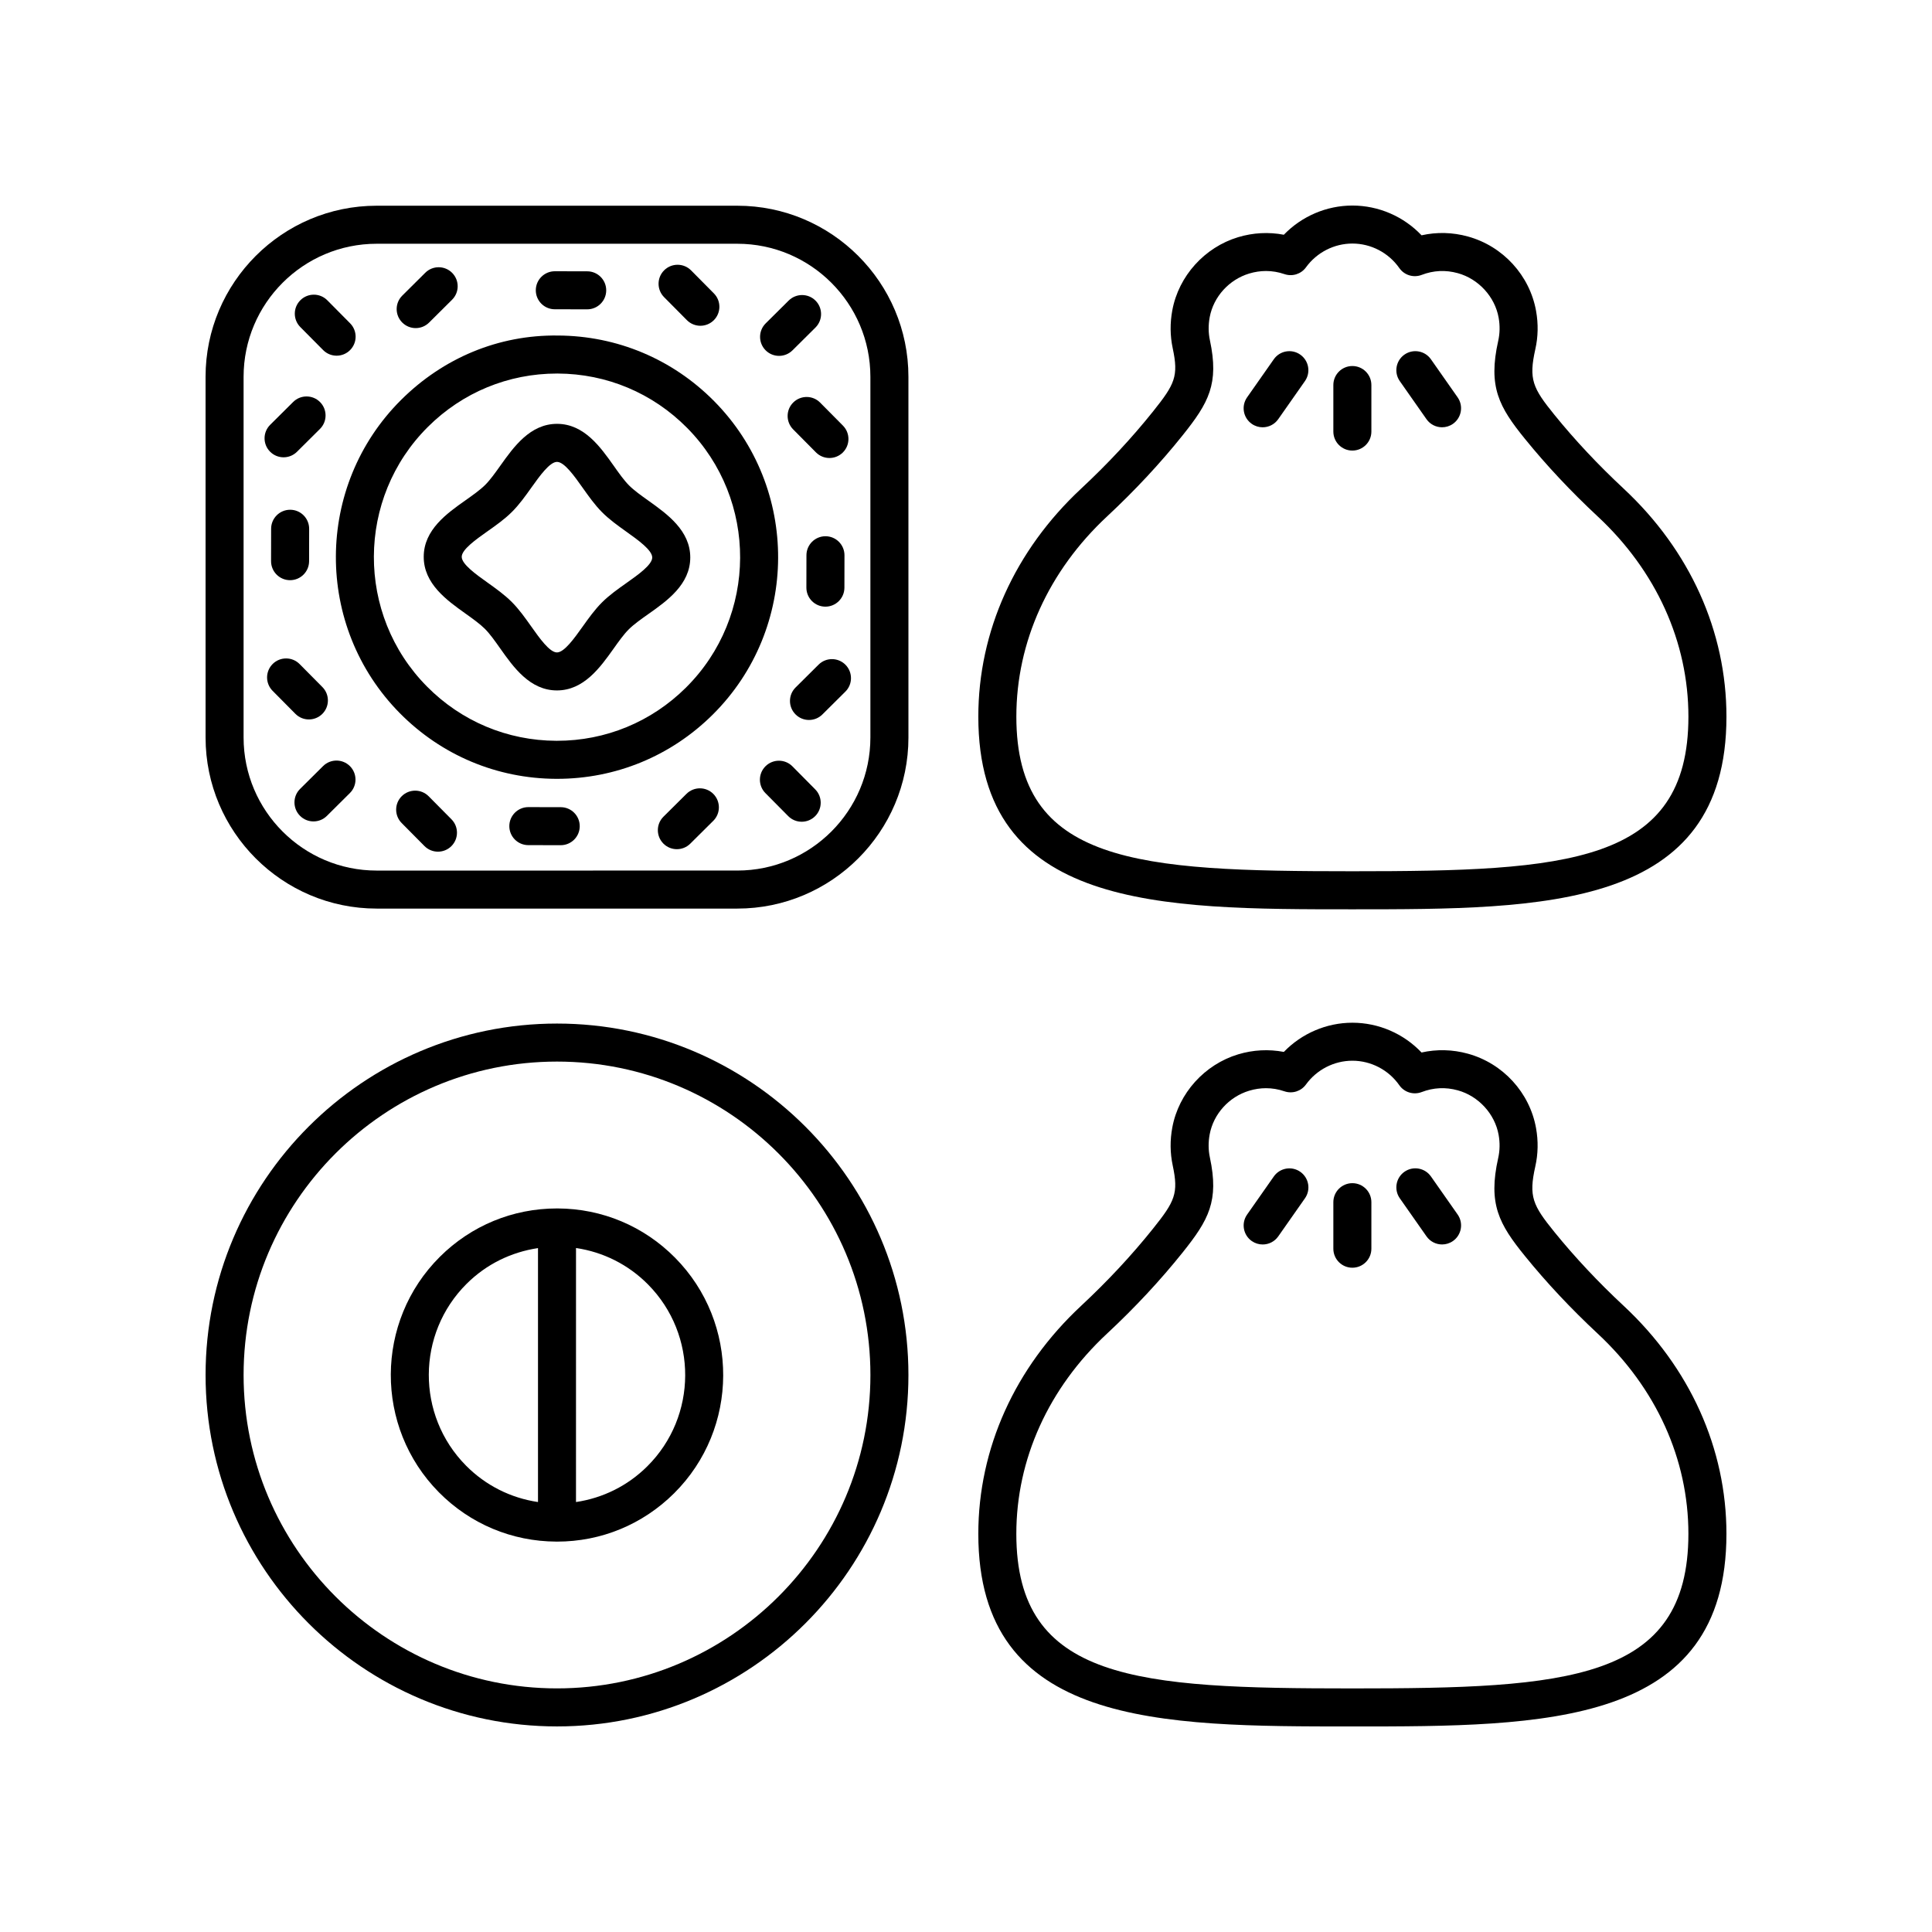
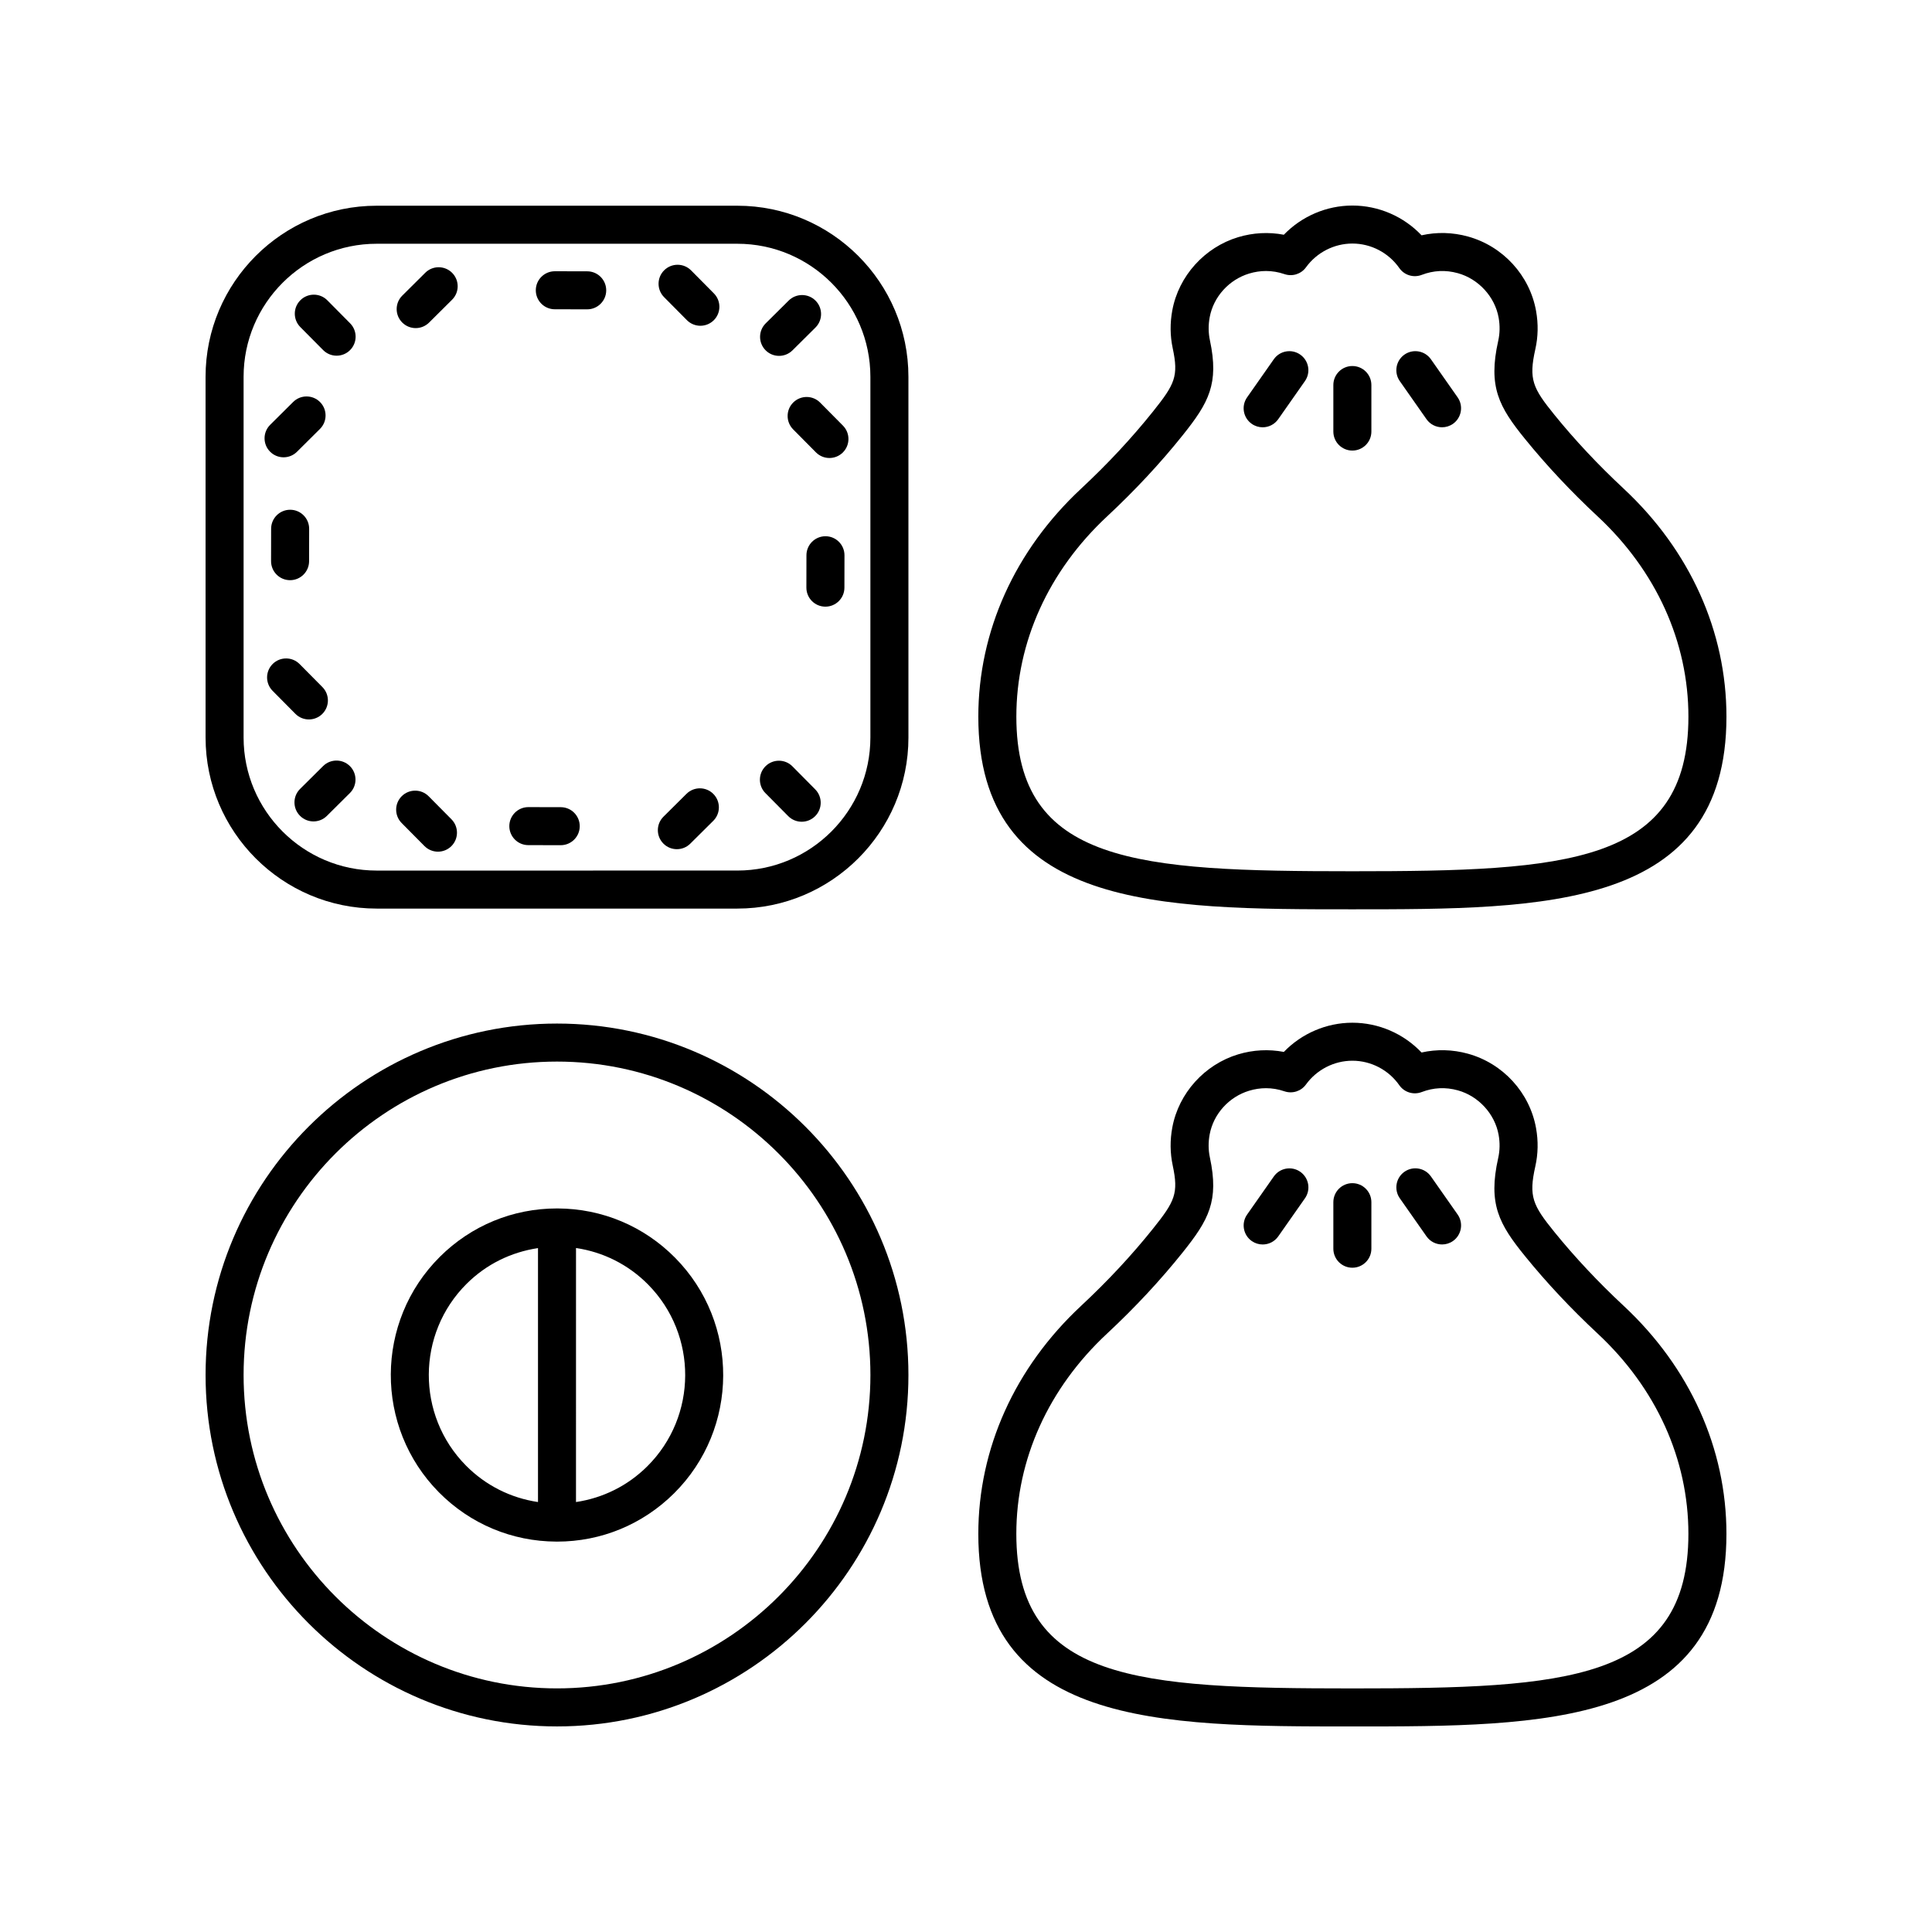
<svg xmlns="http://www.w3.org/2000/svg" fill="#000000" width="800px" height="800px" version="1.1" viewBox="144 144 512 512">
  <g>
-     <path d="m249.98 333.02c11.031 11.141 25.73 17.312 41.395 17.379h0.246c15.566 0 30.223-6.043 41.281-17.039 22.945-22.809 23.098-60.07 0.34-83.062-11.027-11.141-25.727-17.312-41.391-17.379-15.789-0.215-30.41 5.984-41.531 17.035-22.945 22.809-23.098 60.07-0.34 83.066zm7.445-75.918c9.16-9.105 21.289-14.109 34.18-14.109h0.203c12.965 0.051 25.137 5.164 34.27 14.391 18.859 19.051 18.734 49.93-0.281 68.824-9.16 9.105-21.289 14.109-34.18 14.109h-0.203c-12.965-0.051-25.141-5.164-34.27-14.391-18.859-19.051-18.734-49.926 0.281-68.824z" />
    <path d="m225.86 334.66c1.281 0 2.562-0.488 3.547-1.457 1.977-1.961 1.988-5.148 0.031-7.125l-6.043-6.098c-1.957-1.973-5.144-1.984-7.125-0.031-1.977 1.961-1.988 5.148-0.031 7.125l6.043 6.098c0.984 0.992 2.281 1.488 3.578 1.488z" />
    <path d="m292.61 357.91-8.582-0.016h-0.012c-2.777 0-5.031 2.25-5.039 5.027-0.004 2.781 2.246 5.043 5.027 5.047l8.582 0.016h0.012c2.777 0 5.031-2.25 5.039-5.027 0.004-2.781-2.246-5.043-5.027-5.047z" />
    <path d="m229.62 347.02-6.094 6.051c-1.977 1.957-1.984 5.148-0.023 7.125 0.984 0.992 2.277 1.488 3.574 1.488 1.285 0 2.566-0.488 3.551-1.465l6.094-6.051c1.977-1.957 1.984-5.148 0.023-7.125-1.961-1.969-5.148-1.984-7.125-0.023z" />
    <path d="m257.6 355.02c-1.961-1.977-5.144-1.984-7.125-0.031-1.977 1.961-1.988 5.148-0.031 7.125l6.043 6.098c0.988 0.992 2.281 1.492 3.578 1.492 1.281 0 2.562-0.488 3.547-1.457 1.977-1.961 1.988-5.148 0.031-7.125z" />
    <path d="m325.92 354.38-6.094 6.051c-1.977 1.957-1.984 5.148-0.023 7.125 0.984 0.992 2.277 1.488 3.574 1.488 1.285 0 2.566-0.488 3.551-1.465l6.094-6.051c1.977-1.957 1.984-5.148 0.023-7.125-1.957-1.973-5.144-1.988-7.125-0.023z" />
    <path d="m362.74 304.77c2.777 0 5.031-2.25 5.039-5.027l0.016-8.586c0.004-2.781-2.246-5.043-5.027-5.047h-0.012c-2.777 0-5.031 2.25-5.039 5.027l-0.016 8.586c-0.004 2.781 2.246 5.043 5.027 5.047h0.012z" />
    <path d="m354 347.09c-1.957-1.977-5.144-1.988-7.125-0.035-1.977 1.957-1.992 5.148-0.035 7.125l6.043 6.098c0.988 0.996 2.281 1.492 3.578 1.492 1.281 0 2.562-0.488 3.543-1.457 1.977-1.957 1.992-5.148 0.035-7.125z" />
-     <path d="m360.93 320.14-6.09 6.047c-1.977 1.957-1.984 5.148-0.023 7.125 0.984 0.992 2.277 1.488 3.574 1.488 1.285 0 2.566-0.488 3.551-1.465l6.09-6.047c1.977-1.957 1.984-5.148 0.023-7.125-1.961-1.973-5.152-1.988-7.125-0.023z" />
    <path d="m354.22 250.66c-1.977 1.961-1.988 5.148-0.031 7.125l6.043 6.098c0.988 0.992 2.281 1.492 3.578 1.492 1.281 0 2.562-0.488 3.547-1.457 1.977-1.961 1.988-5.148 0.031-7.125l-6.043-6.098c-1.957-1.98-5.141-1.988-7.125-0.035z" />
    <path d="m291.02 225.96 8.582 0.016h0.012c2.777 0 5.031-2.25 5.039-5.027 0.004-2.781-2.246-5.043-5.027-5.047l-8.582-0.016h-0.012c-2.777 0-5.031 2.25-5.039 5.027-0.008 2.781 2.242 5.043 5.027 5.047z" />
    <path d="m350.46 238.31c1.281 0 2.566-0.488 3.551-1.461l6.094-6.047c1.973-1.961 1.984-5.152 0.027-7.125-1.957-1.969-5.144-1.984-7.125-0.027l-6.094 6.047c-1.973 1.961-1.984 5.152-0.027 7.125 0.984 0.992 2.277 1.488 3.574 1.488z" />
    <path d="m326.03 228.84c0.988 0.992 2.281 1.492 3.578 1.492 1.281 0 2.562-0.488 3.547-1.457 1.977-1.961 1.988-5.148 0.031-7.125l-6.043-6.098c-1.961-1.973-5.144-1.984-7.125-0.031-1.977 1.961-1.988 5.148-0.031 7.125z" />
    <path d="m254.16 230.95c1.285 0 2.566-0.488 3.551-1.465l6.09-6.051c1.977-1.961 1.984-5.152 0.023-7.125-1.961-1.973-5.152-1.988-7.125-0.023l-6.09 6.051c-1.977 1.961-1.984 5.152-0.023 7.125 0.984 0.988 2.281 1.488 3.574 1.488z" />
    <path d="m220.89 279.09c-2.777 0-5.031 2.25-5.039 5.027l-0.016 8.59c-0.004 2.781 2.246 5.043 5.027 5.047h0.012c2.777 0 5.031-2.25 5.039-5.027l0.016-8.59c0.004-2.781-2.246-5.043-5.027-5.047h-0.012z" />
    <path d="m229.63 236.77c0.988 0.996 2.281 1.492 3.578 1.492 1.281 0 2.562-0.488 3.543-1.457 1.977-1.957 1.992-5.148 0.035-7.125l-6.043-6.098c-1.957-1.98-5.144-1.984-7.125-0.035-1.977 1.957-1.992 5.148-0.035 7.125z" />
    <path d="m219.15 265.19c1.285 0 2.566-0.488 3.551-1.465l6.09-6.051c1.977-1.961 1.984-5.152 0.023-7.125-1.957-1.969-5.152-1.984-7.125-0.023l-6.09 6.051c-1.977 1.961-1.984 5.152-0.023 7.125 0.984 0.988 2.277 1.488 3.574 1.488z" />
    <path d="m198.48 339.44c0 25 20.344 45.344 45.344 45.344h95.578c25 0 45.344-20.344 45.344-45.344l-0.004-95.578c0-25-20.344-45.344-45.344-45.344h-95.578c-25 0-45.344 20.344-45.344 45.344zm10.074-95.578c0-19.445 15.82-35.266 35.266-35.266h95.578c19.445 0 35.266 15.82 35.266 35.266v95.578c0 19.445-15.82 35.266-35.266 35.266l-95.578 0.004c-19.445 0-35.266-15.82-35.266-35.266z" />
    <path d="m291.43 552.54c0.062 0 0.121 0.004 0.184 0.004 11.703 0 22.715-4.547 31.031-12.809 17.246-17.141 17.359-45.145 0.254-62.426-8.289-8.375-19.34-13.012-31.109-13.059h-0.184c-11.703 0-22.719 4.543-31.031 12.805v0.004c-17.246 17.141-17.359 45.145-0.254 62.426 8.289 8.371 19.34 13.008 31.109 13.055zm24.109-19.953c-5.199 5.172-11.781 8.414-18.895 9.469l0.004-67.32c7.211 1.07 13.863 4.383 19.09 9.664 13.203 13.34 13.117 34.957-0.199 48.188zm-47.859-48.387v0.004c5.203-5.176 11.762-8.375 18.895-9.445v67.297c-7.211-1.07-13.863-4.383-19.09-9.664-13.207-13.34-13.121-34.957 0.195-48.191z" />
    <path d="m291.61 601.52c51.355 0 93.133-41.777 93.133-93.133s-41.777-93.133-93.133-93.133c-51.352 0-93.129 41.777-93.129 93.133 0 51.352 41.777 93.133 93.129 93.133zm0-176.19c45.797 0 83.059 37.258 83.059 83.059 0 45.793-37.262 83.051-83.059 83.051s-83.055-37.258-83.055-83.055 37.258-83.055 83.055-83.055z" />
-     <path d="m267.33 306.58c1.98 1.414 3.852 2.75 5.184 4.082 1.332 1.336 2.656 3.211 4.062 5.203 3.492 4.938 7.836 11.082 14.98 11.105h0.035c7.125 0 11.484-6.113 14.984-11.027 1.406-1.98 2.738-3.848 4.07-5.172 1.332-1.324 3.203-2.648 5.188-4.051 4.941-3.484 11.086-7.828 11.094-14.98 0.004-7.141-6.121-11.512-11.047-15.027-1.98-1.41-3.852-2.746-5.184-4.082-1.332-1.336-2.656-3.211-4.062-5.203-3.492-4.938-7.836-11.082-14.98-11.105h-0.035c-7.125 0-11.48 6.113-14.98 11.023-1.41 1.98-2.742 3.852-4.074 5.176-1.332 1.324-3.207 2.648-5.188 4.051-4.934 3.484-11.078 7.824-11.086 14.973-0.016 7.148 6.113 11.523 11.039 15.035zm5.852-21.773c2.238-1.578 4.551-3.211 6.484-5.141 1.938-1.926 3.578-4.234 5.172-6.469 2.156-3.027 4.84-6.793 6.773-6.793h0.004c1.949 0.008 4.629 3.801 6.789 6.852 1.586 2.238 3.223 4.555 5.152 6.492 1.93 1.938 4.238 3.586 6.473 5.18 3.039 2.168 6.824 4.867 6.82 6.812-0.004 1.938-3.785 4.609-6.828 6.758-2.234 1.578-4.547 3.211-6.481 5.141-1.934 1.926-3.578 4.234-5.168 6.465-2.156 3.027-4.84 6.797-6.773 6.797h-0.004c-1.949-0.008-4.629-3.801-6.789-6.852-1.586-2.238-3.223-4.555-5.152-6.492s-4.238-3.586-6.469-5.176c-3.043-2.168-6.828-4.871-6.824-6.816 0-1.938 3.785-4.609 6.82-6.758z" />
    <path d="m502.39 479.96c2.781 0 5.039-2.254 5.039-5.039v-12.328c0-2.781-2.254-5.039-5.039-5.039-2.781 0-5.039 2.254-5.039 5.039v12.328c0 2.785 2.258 5.039 5.039 5.039z" />
    <path d="m478.62 473.8c1.586 0 3.148-0.746 4.129-2.144l7.078-10.094c1.598-2.277 1.047-5.418-1.234-7.019-2.281-1.598-5.418-1.043-7.019 1.234l-7.078 10.094c-1.598 2.277-1.047 5.418 1.234 7.019 0.883 0.613 1.891 0.91 2.891 0.91z" />
    <path d="m522.04 471.65c0.98 1.398 2.543 2.144 4.129 2.144 1 0 2.008-0.297 2.887-0.914 2.277-1.598 2.828-4.742 1.234-7.019l-7.078-10.094c-1.602-2.277-4.742-2.832-7.019-1.234s-2.828 4.742-1.234 7.019z" />
    <path d="m502.39 601.53c50.98 0 99.133 0 99.133-51.051 0-22.594-9.672-44.051-27.238-60.422-6.746-6.285-12.91-12.855-18.324-19.527-5.801-7.152-6.875-9.438-5.086-17.43 0.742-3.301 0.809-6.703 0.199-10.109-1.68-9.438-8.773-17.191-18.07-19.75-4.066-1.121-8.25-1.219-12.281-0.316-4.738-4.992-11.359-7.891-18.328-7.891-6.867 0-13.434 2.84-18.164 7.738-4.004-0.766-8.121-0.555-12.098 0.641-8.91 2.688-15.762 10.289-17.453 19.352-0.637 3.394-0.602 6.789 0.102 10.09 1.586 7.426 0.582 9.496-5.219 16.754-5.594 7-12.008 13.883-19.059 20.457-17.562 16.367-27.238 37.828-27.238 60.422-0.004 51.043 48.148 51.043 99.125 51.043zm-65.023-104.1c7.41-6.906 14.164-14.156 20.062-21.535 6.894-8.629 9.664-13.609 7.203-25.148-0.426-1.988-0.445-4.055-0.055-6.133 1.012-5.41 5.117-9.945 10.461-11.559 1.484-0.449 2.977-0.672 4.461-0.672 1.645 0 3.281 0.277 4.894 0.828 2.094 0.711 4.406-0.016 5.703-1.812 2.863-3.941 7.457-6.297 12.293-6.297 4.941 0 9.594 2.43 12.441 6.492 1.324 1.895 3.766 2.641 5.934 1.812 3.106-1.191 6.32-1.352 9.562-0.457 5.484 1.508 9.836 6.25 10.824 11.805 0.371 2.082 0.336 4.148-0.113 6.137-2.727 12.176 0.215 17.504 7.098 25.984 5.703 7.035 12.191 13.949 19.277 20.555 15.5 14.441 24.031 33.281 24.031 53.047 0 39.07-32.18 40.973-89.055 40.973s-89.051-1.902-89.051-40.973c0-19.766 8.531-38.605 24.027-53.047z" />
    <path d="m502.39 241c-2.781 0-5.039 2.254-5.039 5.039v12.328c0 2.781 2.254 5.039 5.039 5.039 2.781 0 5.039-2.254 5.039-5.039v-12.328c0-2.785-2.258-5.039-5.039-5.039z" />
    <path d="m481.57 239.21-7.078 10.094c-1.598 2.277-1.047 5.418 1.234 7.019 0.879 0.617 1.891 0.914 2.887 0.914 1.586 0 3.148-0.746 4.129-2.144l7.078-10.094c1.598-2.277 1.047-5.418-1.234-7.019-2.277-1.598-5.418-1.051-7.016 1.23z" />
    <path d="m523.21 239.21c-1.602-2.281-4.742-2.828-7.019-1.234-2.277 1.598-2.828 4.742-1.234 7.019l7.078 10.094c0.98 1.398 2.543 2.144 4.129 2.144 1 0 2.008-0.297 2.887-0.914 2.277-1.598 2.828-4.742 1.234-7.019z" />
    <path d="m574.29 273.5v-0.004c-6.746-6.281-12.91-12.852-18.324-19.531-5.801-7.144-6.875-9.434-5.086-17.43 0.742-3.301 0.809-6.699 0.199-10.109-1.68-9.438-8.773-17.191-18.07-19.75-4.066-1.121-8.25-1.223-12.281-0.316-4.742-4.992-11.363-7.887-18.332-7.887-6.867 0-13.434 2.84-18.164 7.738-4.004-0.766-8.121-0.551-12.098 0.641-8.91 2.688-15.762 10.289-17.453 19.352-0.637 3.394-0.602 6.793 0.102 10.09 1.586 7.426 0.582 9.496-5.219 16.754-5.594 7-12.008 13.883-19.059 20.457-17.562 16.367-27.238 37.828-27.238 60.422 0 51.051 48.148 51.051 99.129 51.051 50.98-0.004 99.133-0.004 99.133-51.055 0-22.594-9.676-44.051-27.238-60.422zm-71.895 101.39c-56.875 0-89.051-1.902-89.051-40.973 0-19.766 8.535-38.605 24.031-53.051 7.41-6.906 14.164-14.156 20.062-21.535 6.894-8.629 9.664-13.609 7.203-25.148-0.426-1.988-0.441-4.051-0.055-6.133 1.012-5.41 5.117-9.945 10.461-11.559 1.484-0.449 2.977-0.672 4.461-0.672 1.645 0 3.281 0.277 4.894 0.828 2.094 0.711 4.406-0.016 5.703-1.812 2.859-3.938 7.457-6.293 12.289-6.293 4.941 0 9.59 2.43 12.441 6.496 1.324 1.891 3.766 2.644 5.934 1.809 3.106-1.191 6.32-1.352 9.562-0.457 5.484 1.508 9.836 6.25 10.824 11.801 0.371 2.09 0.336 4.152-0.113 6.144-2.727 12.18 0.215 17.504 7.094 25.98 5.711 7.039 12.195 13.953 19.281 20.555v-0.004c15.5 14.441 24.031 33.285 24.031 53.051 0 39.07-32.18 40.973-89.055 40.973z" />
  </g>
</svg>